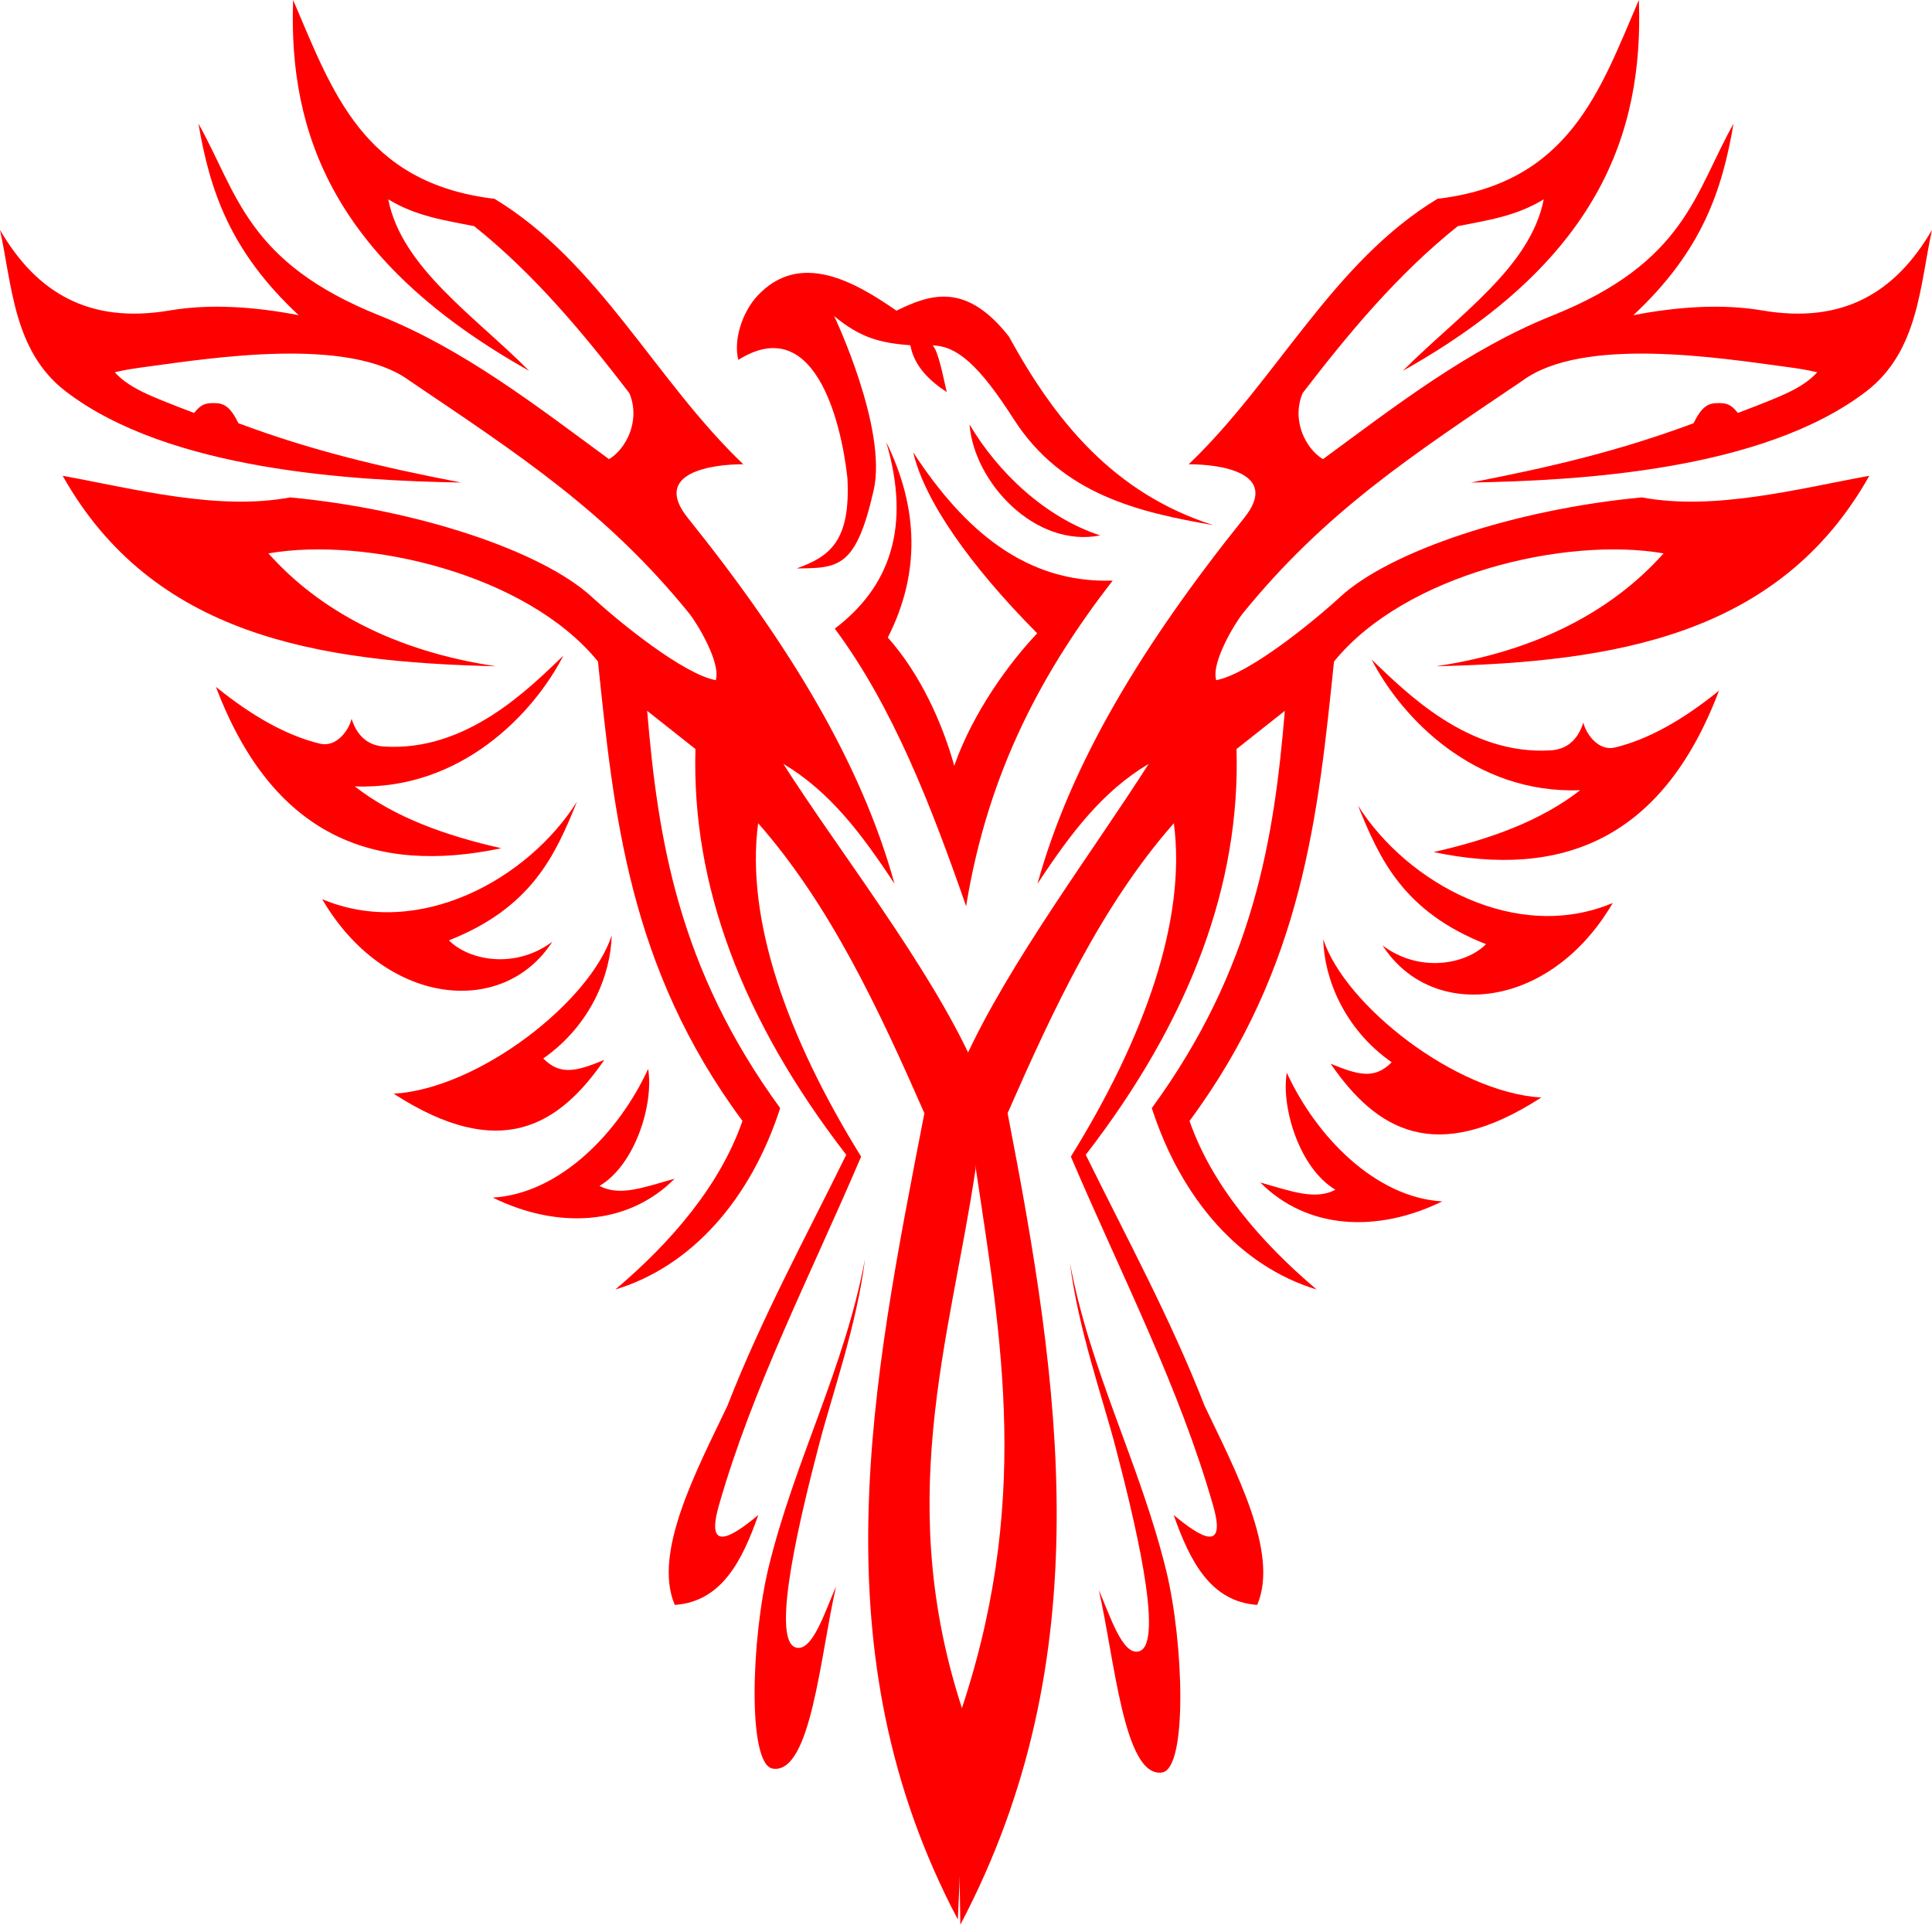
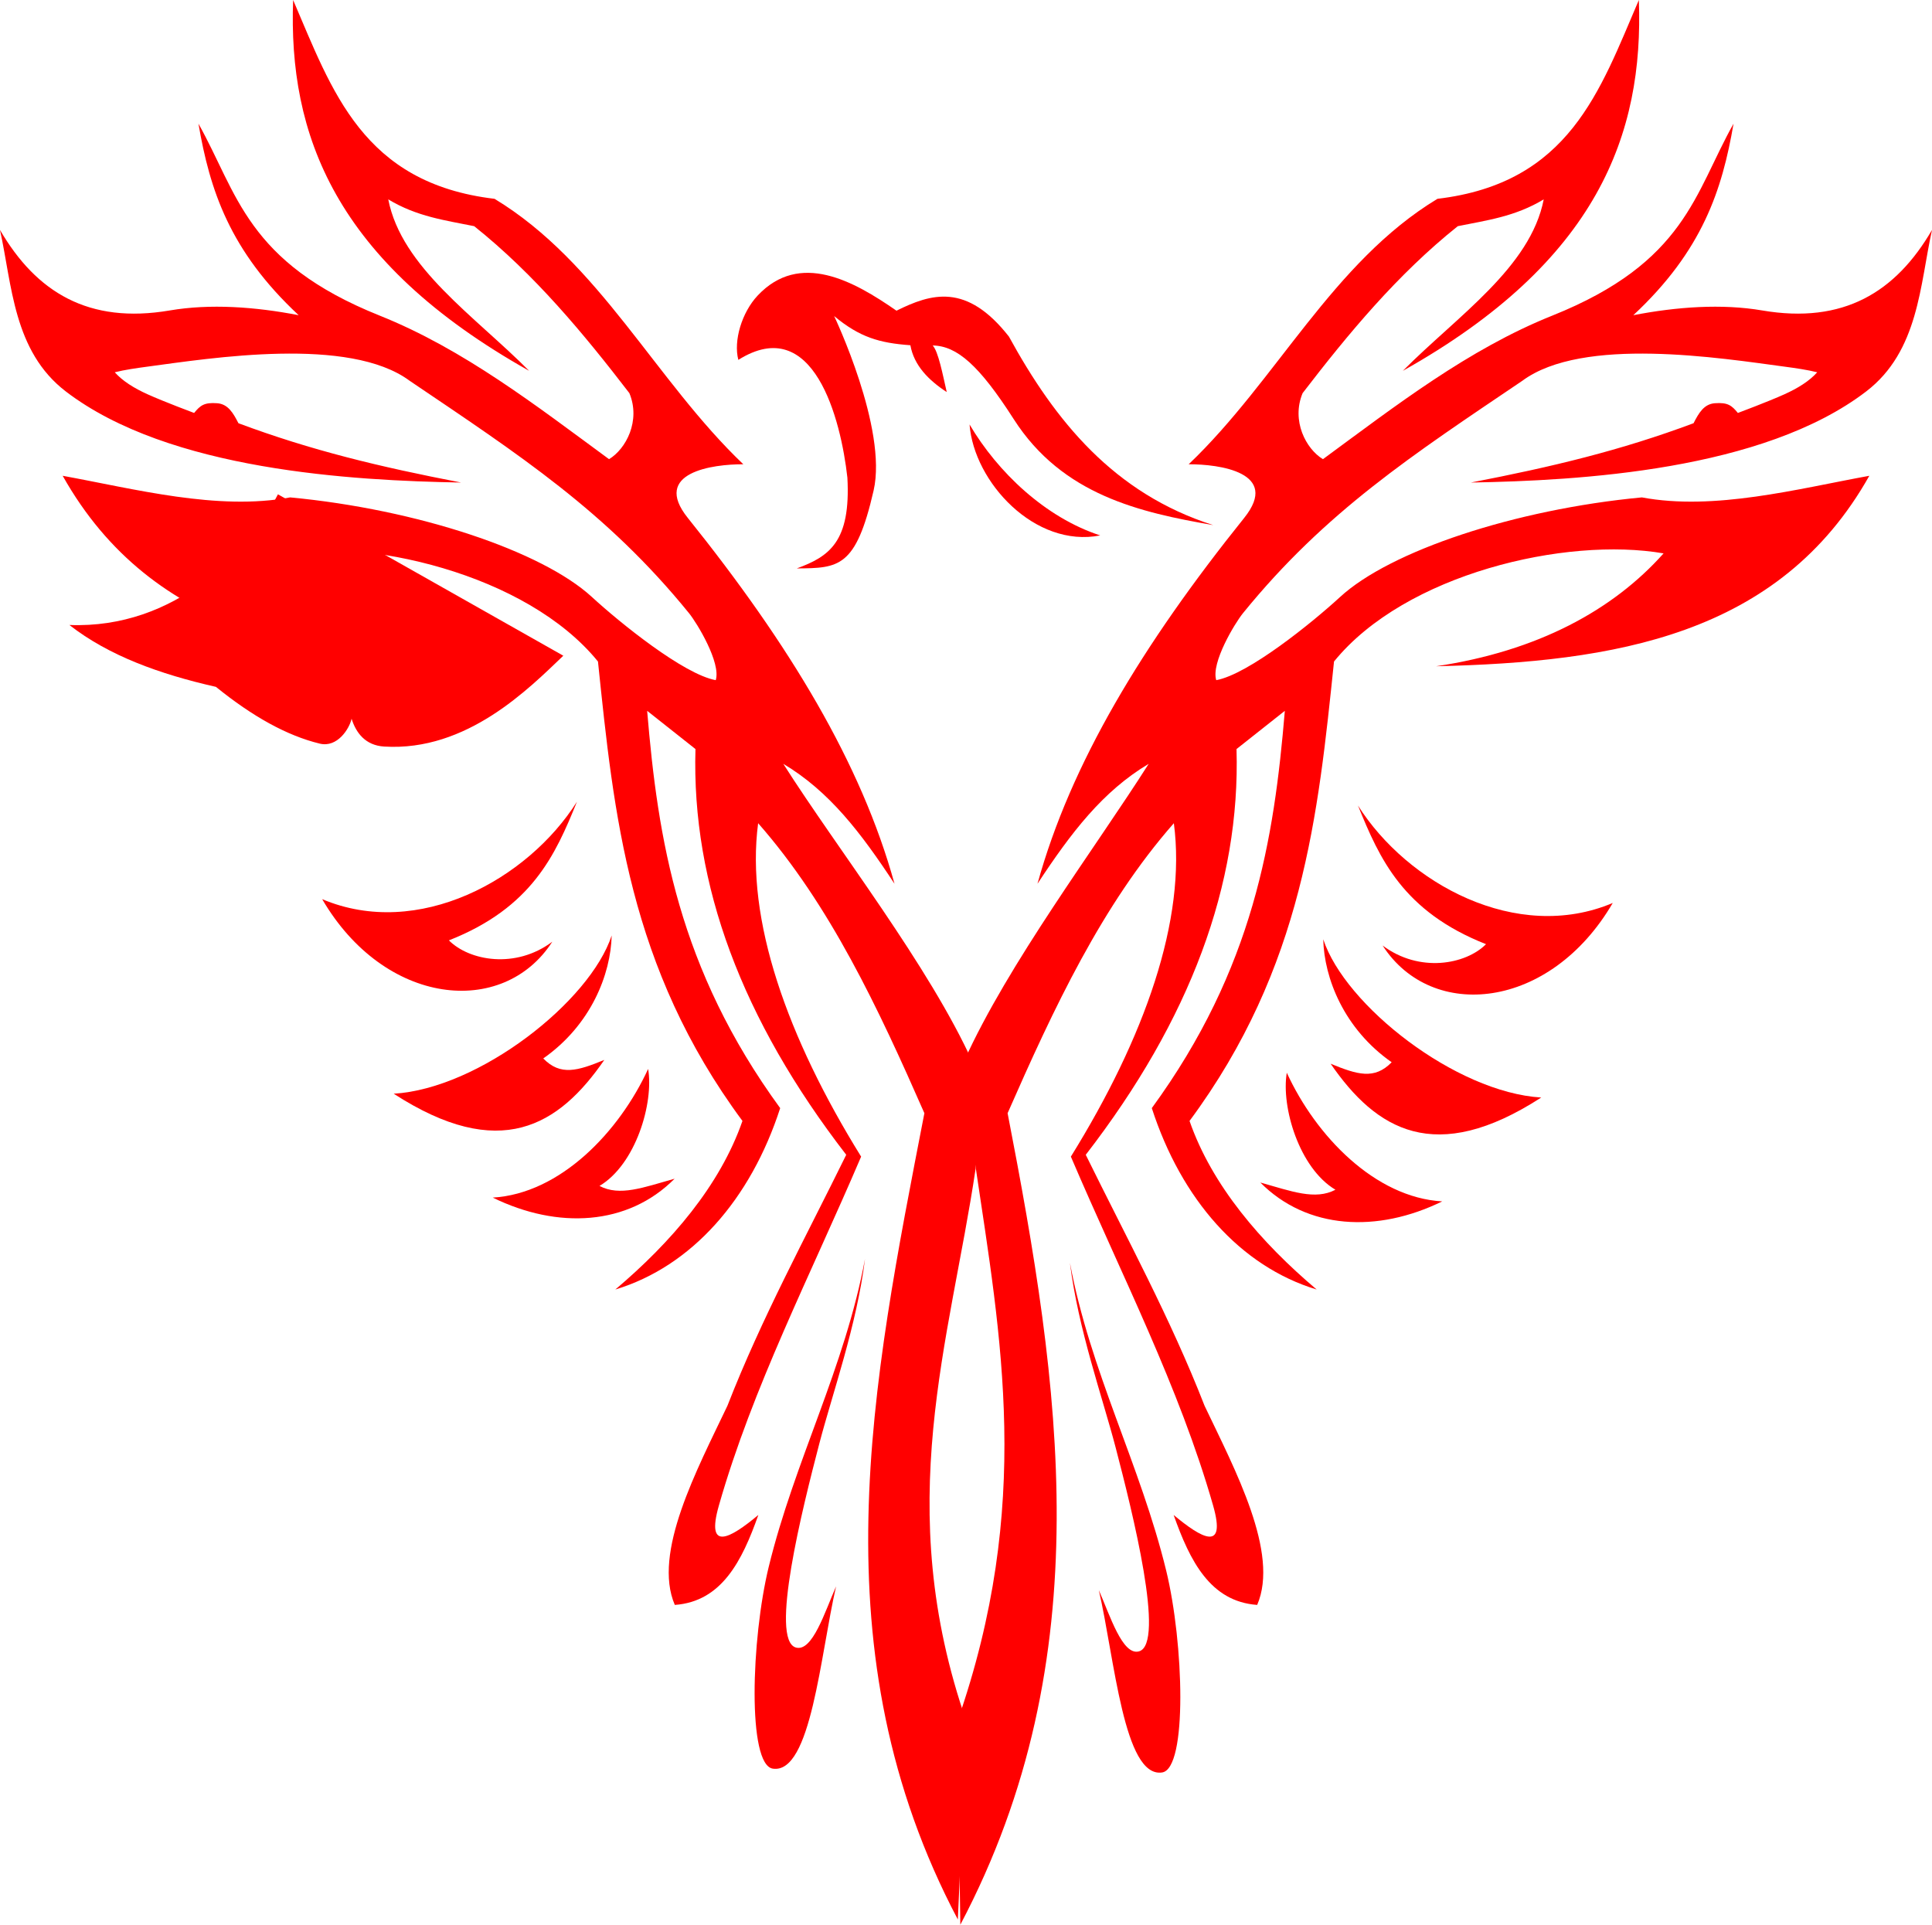
<svg xmlns="http://www.w3.org/2000/svg" width="243.456" height="242.544">
  <g>
    <title>Layer 1</title>
    <g id="layer1">
      <g id="g6100">
-         <path fill="#ff0000" fill-rule="evenodd" stroke-width="1px" d="m70.984,82.63c-4.294,4.096 -12.125,12.098 -22.579,11.447c-2.366,-0.147 -3.546,-1.734 -4.101,-3.507c-0.267,1.244 -1.787,3.679 -4.012,3.138c-4.141,-1.006 -8.475,-3.419 -13.082,-7.153c7.112,18.806 19.855,23.718 35.961,20.338c-7.091,-1.604 -13.509,-3.923 -18.466,-7.797c13.335,0.514 22.526,-9.143 26.279,-16.466z" id="path5097" />
+         <path fill="#ff0000" fill-rule="evenodd" stroke-width="1px" d="m70.984,82.63c-4.294,4.096 -12.125,12.098 -22.579,11.447c-2.366,-0.147 -3.546,-1.734 -4.101,-3.507c-0.267,1.244 -1.787,3.679 -4.012,3.138c-4.141,-1.006 -8.475,-3.419 -13.082,-7.153c-7.091,-1.604 -13.509,-3.923 -18.466,-7.797c13.335,0.514 22.526,-9.143 26.279,-16.466z" id="path5097" />
        <path fill="#ff0000" fill-rule="evenodd" stroke-width="1px" d="m72.702,101.032c-6.211,9.825 -20,17.388 -32.103,12.277c7.866,13.482 22.794,14.999 28.999,5.361c-4.639,3.482 -10.468,2.401 -13.031,-0.169c10.458,-4.122 13.415,-10.755 16.135,-17.468z" id="path5099" />
        <path fill="#ff0000" fill-rule="evenodd" stroke-width="1px" d="m77.079,117.885c-2.732,8.333 -16.69,19.288 -27.467,19.941c13.359,8.644 20.796,4.082 26.538,-4.26c-3.361,1.375 -5.511,2.051 -7.693,-0.185c6.028,-4.215 8.51,-10.623 8.622,-15.496z" id="path5101" />
        <path fill="#ff0000" fill-rule="evenodd" stroke-width="1px" d="m81.673,134.701c-3.65,7.951 -11.093,15.719 -19.583,16.214c8.179,4.007 17.026,3.555 22.92,-2.381c-3.95,1.112 -6.916,2.256 -9.465,0.912c4.584,-2.73 6.853,-10.464 6.128,-14.746z" id="path5103" />
        <path fill="#ff0000" fill-rule="evenodd" stroke-width="1px" d="m120.703,241.892c-17.811,-33.753 -10.84,-67.454 -4.219,-101.613c-5.815,-13.244 -11.9,-26.242 -20.949,-36.543c-1.613,12.141 3.689,27.032 12.977,42.016c-6.41,15.012 -13.668,29.054 -17.926,43.975c-1.68,5.889 1.436,4.139 4.975,1.181c-2.056,5.818 -4.627,10.914 -10.527,11.336c-2.822,-6.551 2.78,-17.006 6.631,-25.096c4.303,-11.043 9.842,-21.185 14.971,-31.626c-13.171,-17.052 -19.5,-34.095 -18.998,-51.129l-6.088,-4.817c1.351,16.16 3.925,32.473 16.763,50.064c-3.725,11.506 -11.149,19.943 -20.775,22.859c7.012,-5.925 13.191,-13.098 16.02,-21.244c-14.337,-19.363 -16.199,-38.628 -18.206,-57.894c-8.981,-11.06 -29.241,-15.759 -41.529,-13.626c6.369,7.148 15.854,12.317 28.668,14.224c-22.405,-0.523 -43.247,-3.825 -54.594,-24.003c9.073,1.655 19.541,4.431 28.666,2.723c16.042,1.514 31.728,6.758 38.024,12.551c3.53,3.248 11.554,9.739 15.606,10.481c0.68,-2.181 -2.35,-7.186 -3.372,-8.444c-10.412,-12.82 -21.387,-19.946 -35.185,-29.273c-7.619,-5.666 -25.043,-2.865 -33.154,-1.778c-1.225,0.164 -2.801,0.388 -4.02,0.697c0.991,1.108 2.426,2 4.127,2.77c2.054,0.93 5.872,2.356 5.872,2.356c0.778,-0.952 1.277,-1.347 2.905,-1.226c1.367,0.102 2.024,1.233 2.68,2.52c9.195,3.432 17.766,5.488 28.058,7.474c-13.633,-0.242 -36.779,-1.508 -49.803,-11.473c-6.643,-5.083 -6.773,-13.459 -8.304,-20.363c4.568,7.849 11.161,11.895 21.401,10.149c5.068,-0.864 10.75,-0.466 16.238,0.599c-8.711,-8.122 -11.195,-15.784 -12.628,-24.134c4.92,8.743 6.024,17.456 22.836,24.185c10.598,4.241 19.765,11.381 28.903,18.092c2.134,-1.286 4.01,-4.834 2.563,-8.321c-5.729,-7.454 -11.943,-14.966 -19.556,-21.04c-3.61,-0.736 -7.22,-1.192 -10.828,-3.379c1.673,8.59 10.903,14.708 17.751,21.606c-24.576,-13.789 -30.358,-29.868 -29.739,-46.727c4.914,11.434 8.752,23.08 25.379,25.052c13.22,7.992 20.266,22.886 31.35,33.452c-3.814,-0.018 -11.608,1.012 -6.998,6.756c12.867,16.032 21.874,30.976 26.05,46.107c-4.251,-6.465 -8.224,-11.658 -14.014,-15.115c6.804,10.718 18.363,25.433 23.903,37.696l0.331,13.329c-3.228,21.75 -10.646,42.457 -1.117,69.769l-1.121,24.846z" id="path5109" />
        <path fill="#ff0000" fill-rule="evenodd" stroke-width="1px" d="m109.006,158.619c-2.55,13.745 -8.886,25.479 -12.138,38.832c-2.216,9.1 -2.699,24.953 0.521,25.426c4.823,0.711 5.981,-14.377 7.969,-22.972c-1.409,3.192 -2.982,8.293 -5.062,7.71c-3.347,-0.939 0.815,-17.526 2.949,-25.702c1.637,-6.271 4.723,-14.908 5.76,-23.294z" id="path5111" />
        <path fill="#ff0000" fill-rule="evenodd" stroke-width="1px" d="m100.401,71.631c4.095,-1.5 6.823,-3.349 6.381,-11.439c-0.821,-7.404 -4.265,-20.799 -13.741,-14.842c-0.634,-2.401 0.434,-5.978 2.435,-8.106c5.301,-5.636 12.095,-1.842 17.491,1.908c4.372,-2.161 8.828,-3.552 14.171,3.264c5.836,10.656 13.223,19.765 25.742,23.756c-9.179,-1.595 -18.995,-3.761 -25.135,-13.35c-4.345,-6.785 -7.156,-9.243 -10.215,-9.286c0.708,0.75 1.248,3.586 1.77,5.87c-2.275,-1.484 -4.129,-3.352 -4.581,-5.9c-3.897,-0.283 -6.387,-0.998 -9.604,-3.675c0,0 6.76,14.174 4.97,21.988c-2.228,9.726 -4.385,9.775 -9.683,9.811z" id="path5113" />
        <path fill="#ff0000" fill-rule="evenodd" stroke-width="1px" d="m122.176,53.492c3.549,6.017 9.537,11.717 16.461,13.98c-8.206,1.614 -15.909,-6.706 -16.461,-13.98z" id="path5115" />
-         <path fill="#ff0000" fill-rule="evenodd" stroke-width="1px" d="m115.075,57.002c6.429,9.856 14.247,16.53 25.138,16.161c-8.604,11.105 -15.684,23.811 -18.47,41.028c-4.441,-12.752 -9.243,-25.137 -16.55,-34.975c6.925,-5.248 9.642,-12.783 6.482,-23.509c4.118,8.381 4.284,16.596 0.202,24.632c4.152,4.68 6.876,10.811 8.369,16.159c2.363,-6.74 6.925,-12.963 10.452,-16.692c-8.554,-8.627 -14.207,-16.753 -15.623,-22.804z" id="path5117" />
        <path fill="#ff0000" fill-rule="evenodd" stroke-width="1px" d="m121.013,242.544c17.811,-33.753 12.579,-68.106 5.958,-102.265c5.815,-13.244 11.9,-26.242 20.949,-36.543c1.613,12.141 -3.689,27.032 -12.977,42.016c6.41,15.012 13.668,29.054 17.926,43.975c1.68,5.889 -1.436,4.139 -4.975,1.181c2.056,5.818 4.627,10.914 10.527,11.336c2.822,-6.551 -2.78,-17.006 -6.631,-25.096c-4.303,-11.043 -9.842,-21.185 -14.971,-31.626c13.171,-17.052 19.5,-34.095 18.998,-51.129l6.088,-4.817c-1.351,16.16 -3.925,32.473 -16.763,50.064c3.725,11.506 11.149,19.943 20.775,22.859c-7.012,-5.925 -13.191,-13.098 -16.02,-21.244c14.337,-19.363 16.199,-38.628 18.206,-57.894c8.981,-11.06 29.241,-15.759 41.529,-13.626c-6.369,7.148 -15.854,12.317 -28.668,14.224c22.405,-0.523 43.247,-3.825 54.594,-24.003c-9.073,1.655 -19.541,4.431 -28.666,2.723c-16.042,1.514 -31.728,6.758 -38.024,12.551c-3.53,3.248 -11.554,9.739 -15.606,10.481c-0.68,-2.181 2.35,-7.186 3.372,-8.444c10.412,-12.82 21.387,-19.946 35.185,-29.273c7.619,-5.666 25.043,-2.865 33.154,-1.778c1.225,0.164 2.801,0.388 4.02,0.697c-0.991,1.108 -2.426,2 -4.127,2.77c-2.054,0.93 -5.872,2.356 -5.872,2.356c-0.778,-0.952 -1.277,-1.347 -2.905,-1.226c-1.367,0.102 -2.024,1.233 -2.68,2.52c-9.195,3.432 -17.766,5.488 -28.058,7.474c13.633,-0.242 36.779,-1.508 49.803,-11.473c6.643,-5.083 6.773,-13.459 8.304,-20.363c-4.568,7.849 -11.161,11.895 -21.401,10.149c-5.068,-0.864 -10.75,-0.466 -16.238,0.599c8.711,-8.122 11.195,-15.784 12.628,-24.134c-4.92,8.743 -6.024,17.456 -22.836,24.185c-10.598,4.241 -19.765,11.381 -28.903,18.092c-2.134,-1.286 -4.01,-4.834 -2.563,-8.321c5.729,-7.454 11.943,-14.966 19.556,-21.04c3.61,-0.736 7.22,-1.192 10.828,-3.379c-1.673,8.59 -10.903,14.708 -17.751,21.606c24.576,-13.789 30.358,-29.868 29.739,-46.727c-4.914,11.434 -8.752,23.08 -25.379,25.052c-13.22,7.992 -20.266,22.886 -31.35,33.452c3.814,-0.018 11.608,1.012 6.998,6.756c-12.867,16.032 -21.874,30.976 -26.05,46.107c4.251,-6.465 8.224,-11.658 14.014,-15.115c-6.804,10.718 -17.697,25.148 -23.238,37.41l1.395,13.179c3.228,21.75 7.248,42.823 -2.28,70.136l0.388,25.567z" id="path5119" />
-         <path fill="#ff0000" fill-rule="evenodd" stroke-width="1px" d="m172.841,83.11c4.294,4.096 12.125,12.098 22.579,11.447c2.366,-0.147 3.546,-1.734 4.101,-3.507c0.267,1.244 1.787,3.679 4.012,3.138c4.141,-1.006 8.475,-3.419 13.082,-7.153c-7.112,18.806 -19.855,23.718 -35.961,20.338c7.091,-1.604 13.509,-3.923 18.466,-7.797c-13.335,0.514 -22.526,-9.143 -26.279,-16.466z" id="path5121" />
        <path fill="#ff0000" fill-rule="evenodd" stroke-width="1px" d="m171.123,101.512c6.211,9.825 20,17.388 32.103,12.277c-7.866,13.482 -22.794,14.999 -28.999,5.361c4.639,3.482 10.468,2.401 13.031,-0.169c-10.458,-4.122 -13.415,-10.755 -16.135,-17.468z" id="path5123" />
        <path fill="#ff0000" fill-rule="evenodd" stroke-width="1px" d="m166.746,118.365c2.732,8.333 16.69,19.288 27.467,19.941c-13.359,8.644 -20.796,4.082 -26.538,-4.26c3.361,1.375 5.511,2.051 7.693,-0.185c-6.028,-4.215 -8.51,-10.623 -8.622,-15.495z" id="path5125" />
        <path fill="#ff0000" fill-rule="evenodd" stroke-width="1px" d="m162.152,135.181c3.65,7.951 11.093,15.719 19.583,16.214c-8.179,4.007 -17.026,3.555 -22.92,-2.381c3.95,1.112 6.916,2.256 9.465,0.912c-4.584,-2.73 -6.853,-10.464 -6.128,-14.746z" id="path5127" />
        <path fill="#ff0000" fill-rule="evenodd" stroke-width="1px" d="m134.819,159.1c2.55,13.745 8.886,25.479 12.138,38.832c2.216,9.1 2.699,24.953 -0.521,25.426c-4.823,0.711 -5.981,-14.377 -7.969,-22.972c1.408,3.192 2.982,8.293 5.062,7.71c3.347,-0.939 -0.815,-17.526 -2.949,-25.702c-1.637,-6.271 -4.723,-14.908 -5.76,-23.294z" id="path5129" />
      </g>
    </g>
  </g>
</svg>